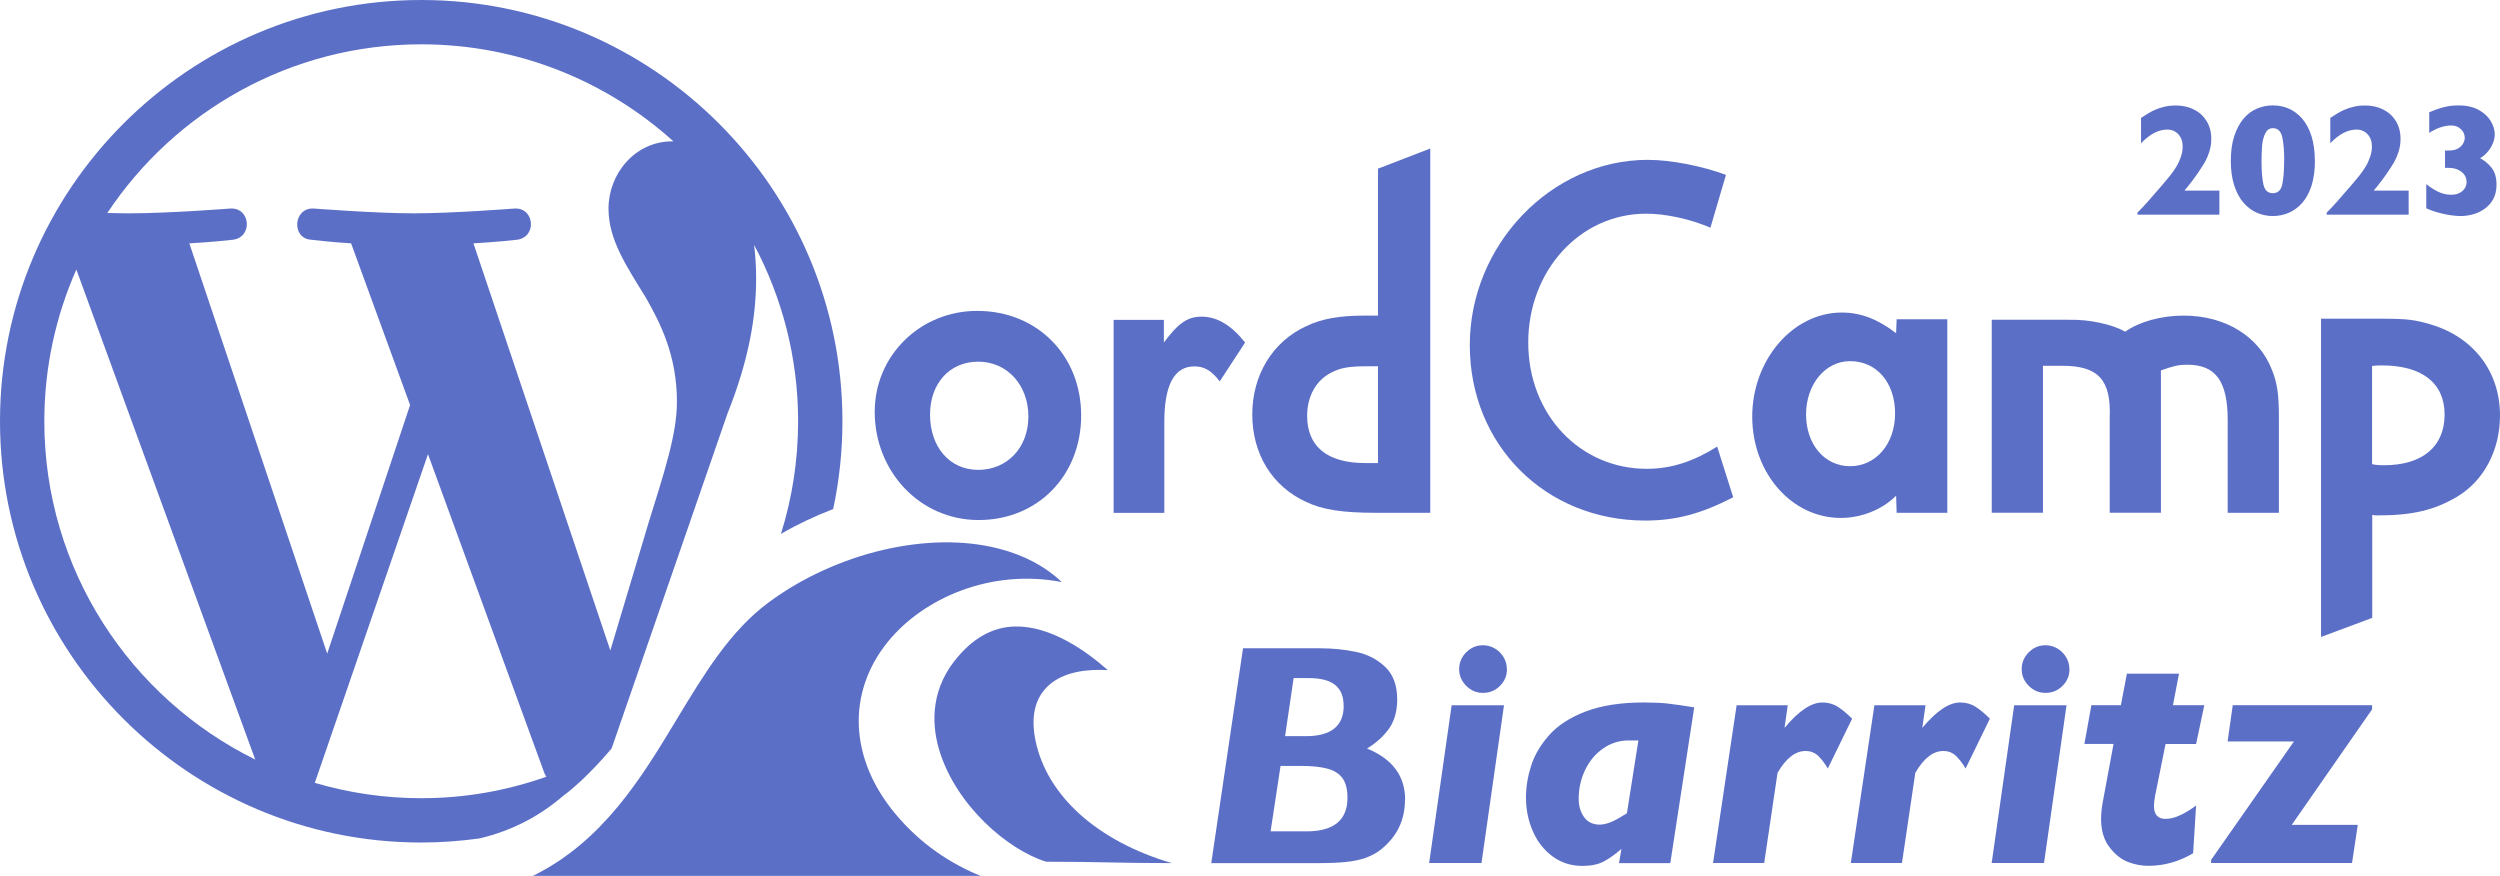
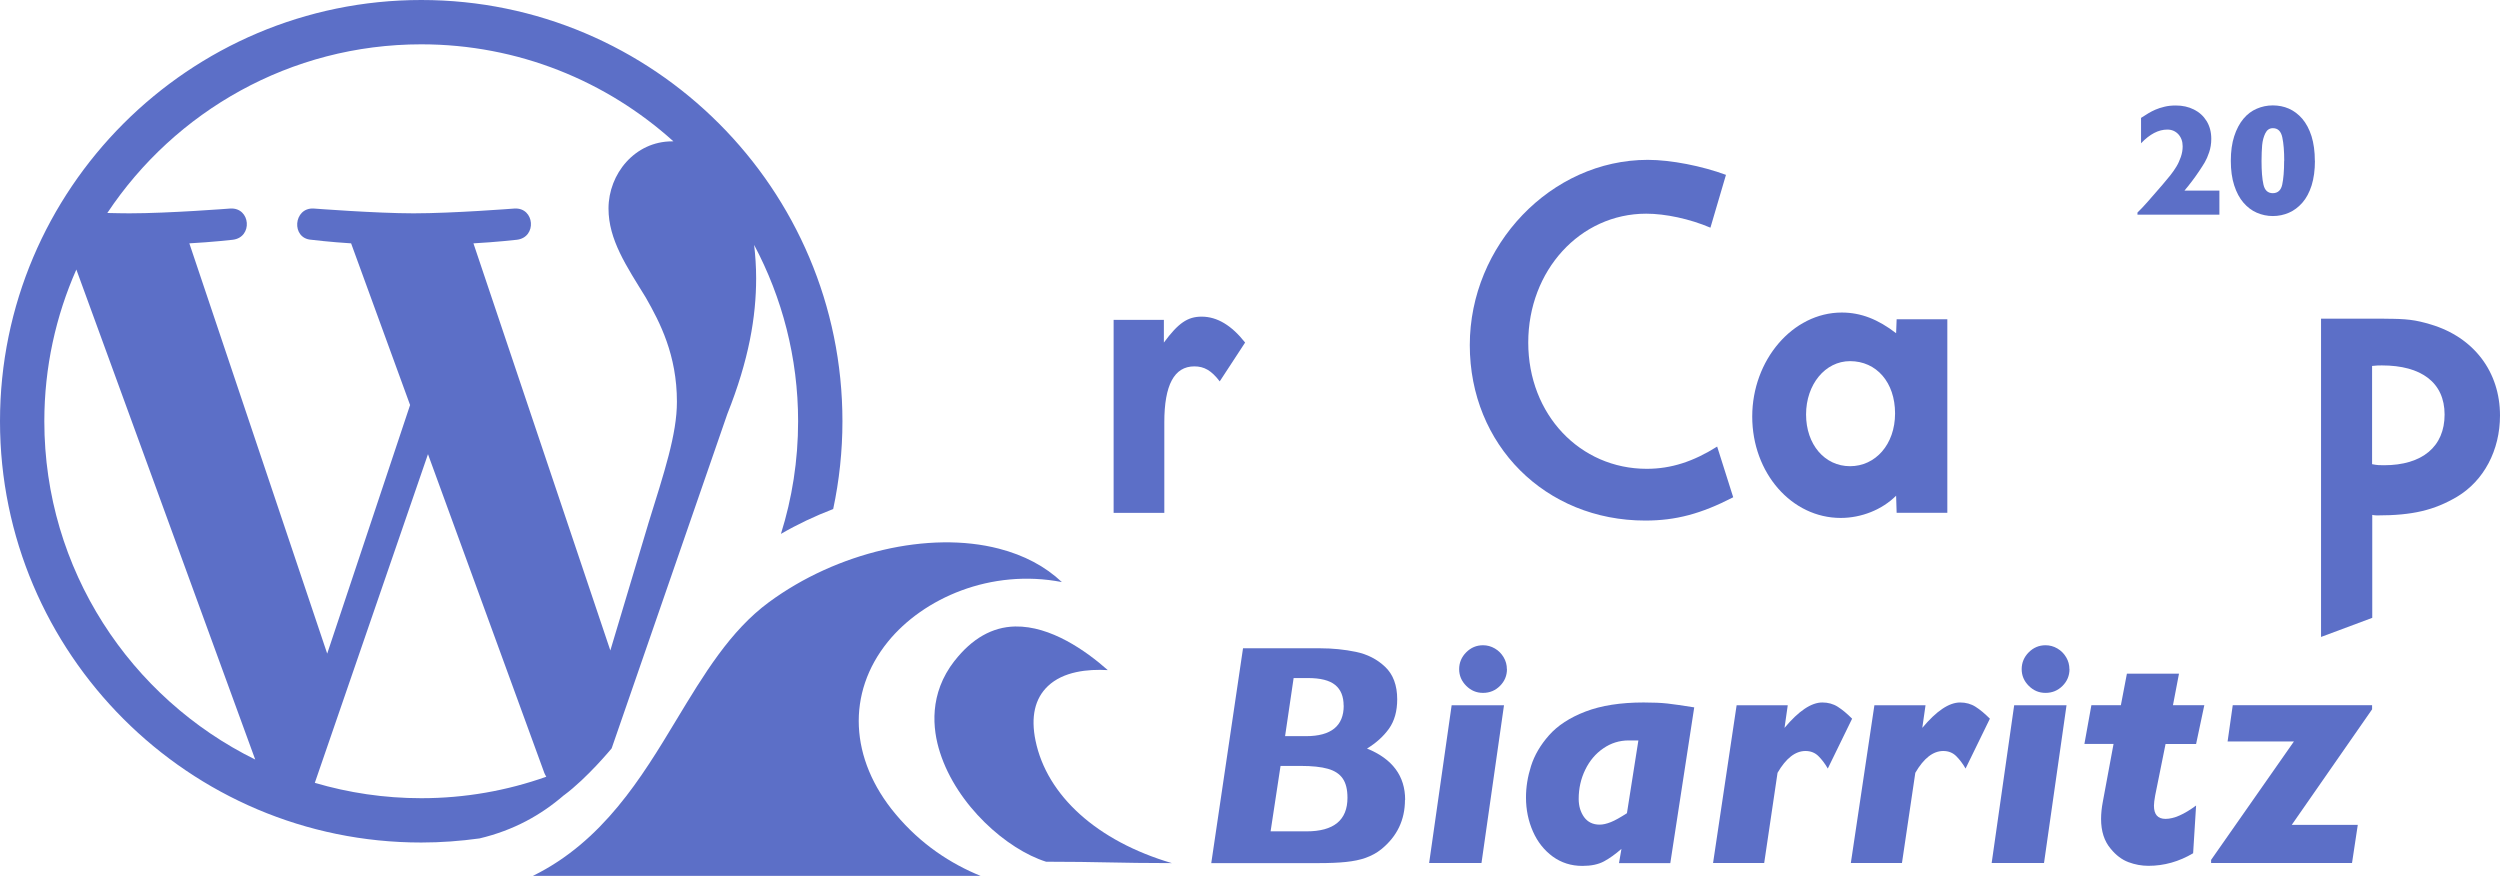
<svg xmlns="http://www.w3.org/2000/svg" id="Calque_2" viewBox="0 0 286.52 100.39">
  <defs>
    <style>.cls-1{fill:#5c6fc7;}</style>
  </defs>
  <g id="Calque_1-2">
-     <path class="cls-1" d="m123.91,47.62c0,6.88-4.98,11.98-11.74,11.98s-11.92-5.58-11.92-12.4c0-6.46,5.22-11.57,11.74-11.57,6.88,0,11.92,5.1,11.92,11.98Zm-17.32-.12c0,3.74,2.25,6.35,5.52,6.35s5.75-2.49,5.75-6.11-2.43-6.29-5.75-6.29-5.52,2.55-5.52,6.05Z" />
    <path class="cls-1" d="m133.39,36.65v2.61c1.66-2.25,2.73-2.97,4.33-2.97,1.78,0,3.44,1.01,4.98,2.97l-2.91,4.45c-.95-1.25-1.78-1.72-2.91-1.72-2.31,0-3.44,2.14-3.44,6.41v10.38h-5.81v-22.12h5.75Z" />
-     <path class="cls-1" d="m163.93,58.77h-6.29c-3.8,0-6.11-.36-7.95-1.25-3.91-1.78-6.17-5.52-6.17-10.02s2.31-8.36,6.23-10.14c1.72-.83,3.8-1.19,6.58-1.19h1.6v-16.84l5.99-2.31v41.75Zm-7.41-16.79c-1.9,0-2.91.18-3.92.71-1.78.89-2.79,2.73-2.79,4.98,0,3.5,2.31,5.4,6.64,5.4h1.48v-11.09h-1.42Z" />
    <path class="cls-1" d="m196.02,26.09c-2.37-1.01-5.16-1.6-7.35-1.6-7.59,0-13.52,6.52-13.52,14.77s5.93,14.47,13.58,14.47c2.79,0,5.34-.83,8.07-2.55l1.84,5.81c-3.68,1.9-6.58,2.67-10.08,2.67-11.45,0-20.11-8.66-20.11-20.11s9.31-21.23,20.4-21.23c2.67,0,6.23.71,8.96,1.72l-1.78,6.05Z" />
    <path class="cls-1" d="m223.18,36.59v22.18h-5.81l-.06-1.96c-1.6,1.6-3.97,2.55-6.35,2.55-5.63,0-10.14-5.16-10.14-11.62s4.63-11.92,10.26-11.92c2.19,0,4.15.77,6.23,2.37l.06-1.6h5.81Zm-16.19,10.91c0,3.44,2.13,5.93,5.04,5.93s5.16-2.49,5.16-6.05-2.13-5.99-5.16-5.99c-2.85,0-5.04,2.67-5.04,6.11Z" />
-     <path class="cls-1" d="m237.11,36.65c2.37-.06,4.98.53,6.46,1.36,1.6-1.13,4.09-1.84,6.7-1.84,4.75,0,8.66,2.37,10.14,6.29.59,1.48.77,2.79.77,5.4v10.91h-5.87v-10.62c0-4.45-1.36-6.35-4.63-6.35-1.01,0-1.48.12-3.02.65v16.31h-5.87v-10.85c.18-4.39-1.3-5.99-5.46-5.99h-2.19v16.84h-5.87v-22.12h8.84Z" />
    <path class="cls-1" d="m273.23,36.53c2.61,0,3.56.12,5.34.65,4.98,1.48,7.95,5.46,7.95,10.44,0,3.97-1.84,7.47-4.92,9.31-2.61,1.54-5.1,2.14-9.13,2.14,0,0-.36,0-.59-.06v11.8l-5.87,2.19v-36.48h7.24Zm-1.36,16.67c.59.12.89.12,1.36.12,4.39,0,6.94-2.14,6.94-5.81s-2.67-5.63-7.18-5.63c-.3,0-.65,0-1.13.06v11.27Z" />
    <path class="cls-1" d="m254.35,24.6h-9.38v-.24c.36-.35.76-.77,1.19-1.26.43-.49.99-1.13,1.68-1.93.31-.36.61-.72.89-1.07.28-.35.51-.69.71-1.02.2-.33.36-.69.5-1.09s.21-.8.21-1.22c0-.57-.17-1.03-.5-1.39-.33-.35-.75-.53-1.26-.53-1.01,0-2.01.52-3.01,1.57v-2.91c.35-.23.64-.41.86-.54.23-.14.49-.27.78-.4.29-.13.64-.24,1.05-.34.4-.1.84-.14,1.31-.14.75,0,1.44.15,2.06.46.62.31,1.1.75,1.46,1.33.35.58.53,1.25.53,2.03,0,.55-.08,1.06-.24,1.53-.16.48-.33.86-.5,1.15-.17.29-.4.65-.69,1.08-.51.76-1.06,1.48-1.64,2.17h4v2.77Z" />
    <path class="cls-1" d="m265.31,18.43c0,1.07-.13,2.01-.38,2.82-.26.81-.61,1.47-1.06,1.98-.45.51-.96.9-1.54,1.15-.58.25-1.19.38-1.84.38s-1.26-.13-1.84-.38-1.09-.64-1.53-1.15c-.45-.52-.8-1.18-1.06-1.98-.26-.8-.39-1.74-.39-2.82s.13-2.02.39-2.82c.26-.8.61-1.46,1.05-1.99s.95-.91,1.53-1.16c.58-.25,1.19-.38,1.84-.38s1.27.12,1.84.37,1.09.64,1.54,1.16c.45.53.8,1.19,1.06,2,.25.81.38,1.75.38,2.82Zm-3.52,0c0-1.09-.07-1.99-.22-2.69-.15-.7-.51-1.05-1.08-1.05-.39,0-.68.2-.87.59s-.31.84-.36,1.35c-.04.51-.07,1.11-.07,1.8,0,1.17.07,2.08.22,2.73s.5.98,1.07.98.94-.33,1.08-.98.22-1.56.22-2.73Z" />
-     <path class="cls-1" d="m276.04,24.6h-9.38v-.24c.36-.35.76-.77,1.19-1.26.43-.49.99-1.13,1.68-1.93.31-.36.61-.72.89-1.07.28-.35.51-.69.71-1.02.2-.33.36-.69.5-1.09s.21-.8.21-1.22c0-.57-.17-1.03-.5-1.39-.33-.35-.75-.53-1.26-.53-1.01,0-2.01.52-3.01,1.57v-2.91c.35-.23.64-.41.86-.54.23-.14.49-.27.78-.4.29-.13.64-.24,1.05-.34.4-.1.84-.14,1.31-.14.75,0,1.44.15,2.06.46.62.31,1.1.75,1.46,1.33.35.58.53,1.25.53,2.03,0,.55-.08,1.06-.24,1.53-.16.48-.33.86-.5,1.15-.17.29-.4.65-.69,1.08-.51.76-1.06,1.48-1.64,2.17h4v2.77Z" />
-     <path class="cls-1" d="m286.12,21.17c0,.65-.13,1.2-.38,1.66-.26.46-.59.83-1.01,1.12s-.86.5-1.33.62c-.47.13-.92.19-1.36.19-.62,0-1.31-.09-2.07-.26-.75-.18-1.39-.38-1.9-.63v-2.77c.42.34.86.63,1.35.87.48.23.98.35,1.49.35.39,0,.71-.07.98-.21s.46-.32.6-.54c.13-.22.2-.45.2-.69,0-.31-.08-.59-.25-.84-.17-.24-.41-.44-.72-.58-.31-.15-.68-.22-1.1-.22h-.4v-1.99h.47c.42,0,.76-.08,1.03-.24.27-.16.46-.35.58-.58.12-.22.18-.43.18-.63,0-.37-.14-.71-.43-.99s-.66-.43-1.12-.43c-.41,0-.84.08-1.28.23-.44.15-.86.36-1.24.62v-2.37c.58-.24,1.13-.44,1.64-.57.51-.14,1.09-.21,1.73-.21.93,0,1.71.18,2.34.54.63.36,1.08.8,1.37,1.31.29.51.43,1,.43,1.45,0,.37-.08.74-.24,1.1-.16.37-.37.7-.63.98-.26.29-.53.51-.81.67.49.26.93.62,1.31,1.09s.57,1.11.57,1.94Z" />
    <path class="cls-1" d="m161.02,91.67c0,2.3-.9,4.18-2.7,5.65-.53.43-1.13.75-1.79.99s-1.43.39-2.29.48-1.9.13-3.11.13h-12.31l3.64-24.62h8.85c1.42,0,2.78.14,4.09.41,1.3.27,2.42.84,3.34,1.71.92.87,1.39,2.11,1.39,3.72,0,1.36-.31,2.48-.94,3.37-.63.88-1.47,1.64-2.52,2.28,2.91,1.18,4.37,3.14,4.37,5.88Zm-6.59-.25c0-.94-.18-1.67-.54-2.19-.36-.53-.93-.9-1.7-1.12-.77-.22-1.82-.33-3.14-.33h-2.29l-1.14,7.5h4.12c3.13,0,4.69-1.29,4.69-3.85Zm-.44-10.55c0-1.05-.32-1.84-.97-2.37s-1.69-.79-3.13-.79h-1.63l-.98,6.66h2.4c2.88,0,4.32-1.17,4.32-3.5Z" />
    <path class="cls-1" d="m172.37,80.83l-2.58,18.08h-6l2.58-18.08h6Zm.34-4.14c0,.75-.27,1.39-.8,1.92-.53.53-1.18.8-1.94.8s-1.39-.27-1.93-.81c-.54-.54-.81-1.18-.81-1.91s.27-1.39.81-1.93,1.18-.81,1.93-.81c.47,0,.92.12,1.35.37.43.25.76.59,1.01,1.01s.37.88.37,1.35Z" />
    <path class="cls-1" d="m194.17,81.08l-2.74,17.84h-5.88l.28-1.63c-.69.6-1.35,1.08-2,1.43-.65.35-1.47.52-2.48.52-1.28,0-2.41-.36-3.39-1.07-.98-.72-1.74-1.67-2.27-2.87-.53-1.2-.8-2.5-.8-3.91,0-1.17.19-2.37.58-3.6s1.07-2.4,2.06-3.52c.99-1.12,2.38-2.03,4.18-2.72s4.02-1.04,6.66-1.04c1.11,0,2.02.04,2.74.12s1.73.23,3.06.44Zm-6.4,3.78h-1.1c-1.07,0-2.04.3-2.92.91-.88.6-1.57,1.42-2.07,2.45-.5,1.03-.75,2.14-.75,3.34,0,.82.21,1.51.62,2.09.42.57,1.01.86,1.78.86.38,0,.81-.1,1.29-.29s1.09-.54,1.84-1.02l1.31-8.33Z" />
    <path class="cls-1" d="m212.27,82.36l-2.79,5.72c-.32-.56-.68-1.03-1.07-1.42s-.89-.59-1.49-.59c-1.16,0-2.23.83-3.2,2.5l-1.53,10.34h-5.86l2.7-18.08h5.86l-.37,2.59c1.62-1.94,3.07-2.91,4.33-2.91.66,0,1.25.16,1.77.49s1.06.78,1.64,1.36Z" />
    <path class="cls-1" d="m228.06,82.36l-2.79,5.72c-.32-.56-.68-1.03-1.07-1.42s-.89-.59-1.49-.59c-1.16,0-2.23.83-3.2,2.5l-1.53,10.34h-5.86l2.7-18.08h5.86l-.37,2.59c1.62-1.94,3.07-2.91,4.33-2.91.66,0,1.25.16,1.77.49s1.06.78,1.64,1.36Z" />
    <path class="cls-1" d="m236.84,80.83l-2.58,18.08h-6l2.58-18.08h6Zm.34-4.14c0,.75-.27,1.39-.8,1.92-.53.53-1.18.8-1.94.8s-1.39-.27-1.93-.81c-.54-.54-.81-1.18-.81-1.91s.27-1.39.81-1.93,1.18-.81,1.93-.81c.47,0,.92.12,1.35.37.43.25.76.59,1.01,1.01s.37.88.37,1.35Z" />
    <path class="cls-1" d="m252.63,80.83l-.94,4.44h-3.5l-1.19,5.9c-.09.5-.14.89-.14,1.17,0,1.01.44,1.51,1.33,1.51.96,0,2.12-.51,3.5-1.53l-.34,5.47c-1.62.96-3.33,1.44-5.12,1.44-.78,0-1.55-.14-2.29-.42-.75-.28-1.43-.79-2.04-1.54-.73-.86-1.1-2-1.1-3.41,0-.63.07-1.29.2-1.97l1.23-6.63h-3.34l.8-4.44h3.38l.69-3.61h5.97l-.69,3.61h3.61Z" />
    <path class="cls-1" d="m271.85,81.31l-9.2,13.23h7.57l-.66,4.37h-16.15v-.36l9.49-13.57h-7.6l.59-4.16h15.97v.48Z" />
    <path class="cls-1" d="m109.4,75.73c-2.95,3.79-2.54,7.81-1.67,10.51,1.95,6.09,7.68,11.11,12.16,12.52,6.12,0,8.19.16,14.41.16-8.57-2.52-14.32-7.74-15.62-14.03-.56-2.72-.09-4.83,1.42-6.26,1.77-1.68,4.56-1.96,6.86-1.83-2.52-2.23-6.55-5.07-10.61-5-2.62.05-4.95,1.38-6.95,3.94Z" />
    <path class="cls-1" d="m48.28,0C21.66,0,0,21.66,0,48.28s21.66,48.28,48.28,48.28c2.27,0,4.49-.17,6.68-.47,3.95-.94,7.05-2.69,9.67-4.95h.01c2.68-1.99,5.46-5.37,5.46-5.37l13.26-38.33c2.47-6.19,3.3-11.14,3.3-15.55,0-1.36-.09-2.62-.23-3.82,3.21,6.04,5.04,12.92,5.04,20.22,0,4.49-.69,8.83-1.97,12.9,1.91-1.11,3.93-2.06,5.99-2.85.69-3.24,1.06-6.61,1.06-10.05C96.56,21.66,74.9,0,48.28,0ZM5.08,48.28c0-6.19,1.32-12.07,3.67-17.39l20.5,56.16c-14.3-7.05-24.17-21.77-24.17-38.77Zm43.2,43.2c-4.24,0-8.33-.62-12.2-1.76l12.97-37.67,13.34,36.55c.06.15.14.28.22.42-4.49,1.59-9.3,2.46-14.32,2.46Zm26-31.39l-4.33,14.46-15.69-46.66c2.61-.14,4.97-.41,4.97-.41,2.34-.27,2.06-3.72-.27-3.58,0,0-7.03.55-11.57.55-4.26,0-11.43-.55-11.43-.55-2.34-.14-2.62,3.44-.27,3.58,0,0,2.22.27,4.55.41l6.76,18.53-9.5,28.49-15.8-47.02c2.62-.14,4.97-.41,4.97-.41,2.34-.27,2.06-3.72-.28-3.58,0,0-7.03.55-11.57.55-.74,0-1.6-.02-2.52-.04C20.04,12.77,33.28,5.08,48.28,5.08c11.1,0,21.24,4.21,28.9,11.12-.05,0-.1,0-.15,0-4.26,0-7.29,3.72-7.29,7.7,0,3.58,2.06,6.6,4.26,10.18,1.65,2.89,3.58,6.61,3.58,11.97,0,3.71-1.43,8.02-3.3,14.03Z" />
    <path class="cls-1" d="m112.4,100.39c-3.42-1.39-6.86-3.61-9.77-7.1-5.28-6.31-5.62-13.87-.88-19.73,4.06-5.01,11.81-8.42,19.95-6.85-1.91-1.8-4.32-3.08-7.22-3.83-7.98-2.07-18.57.4-26.36,6.14-4.44,3.27-7.43,8.24-10.61,13.5-4,6.64-8.43,13.92-16.43,17.86h51.31Z" />
  </g>
</svg>